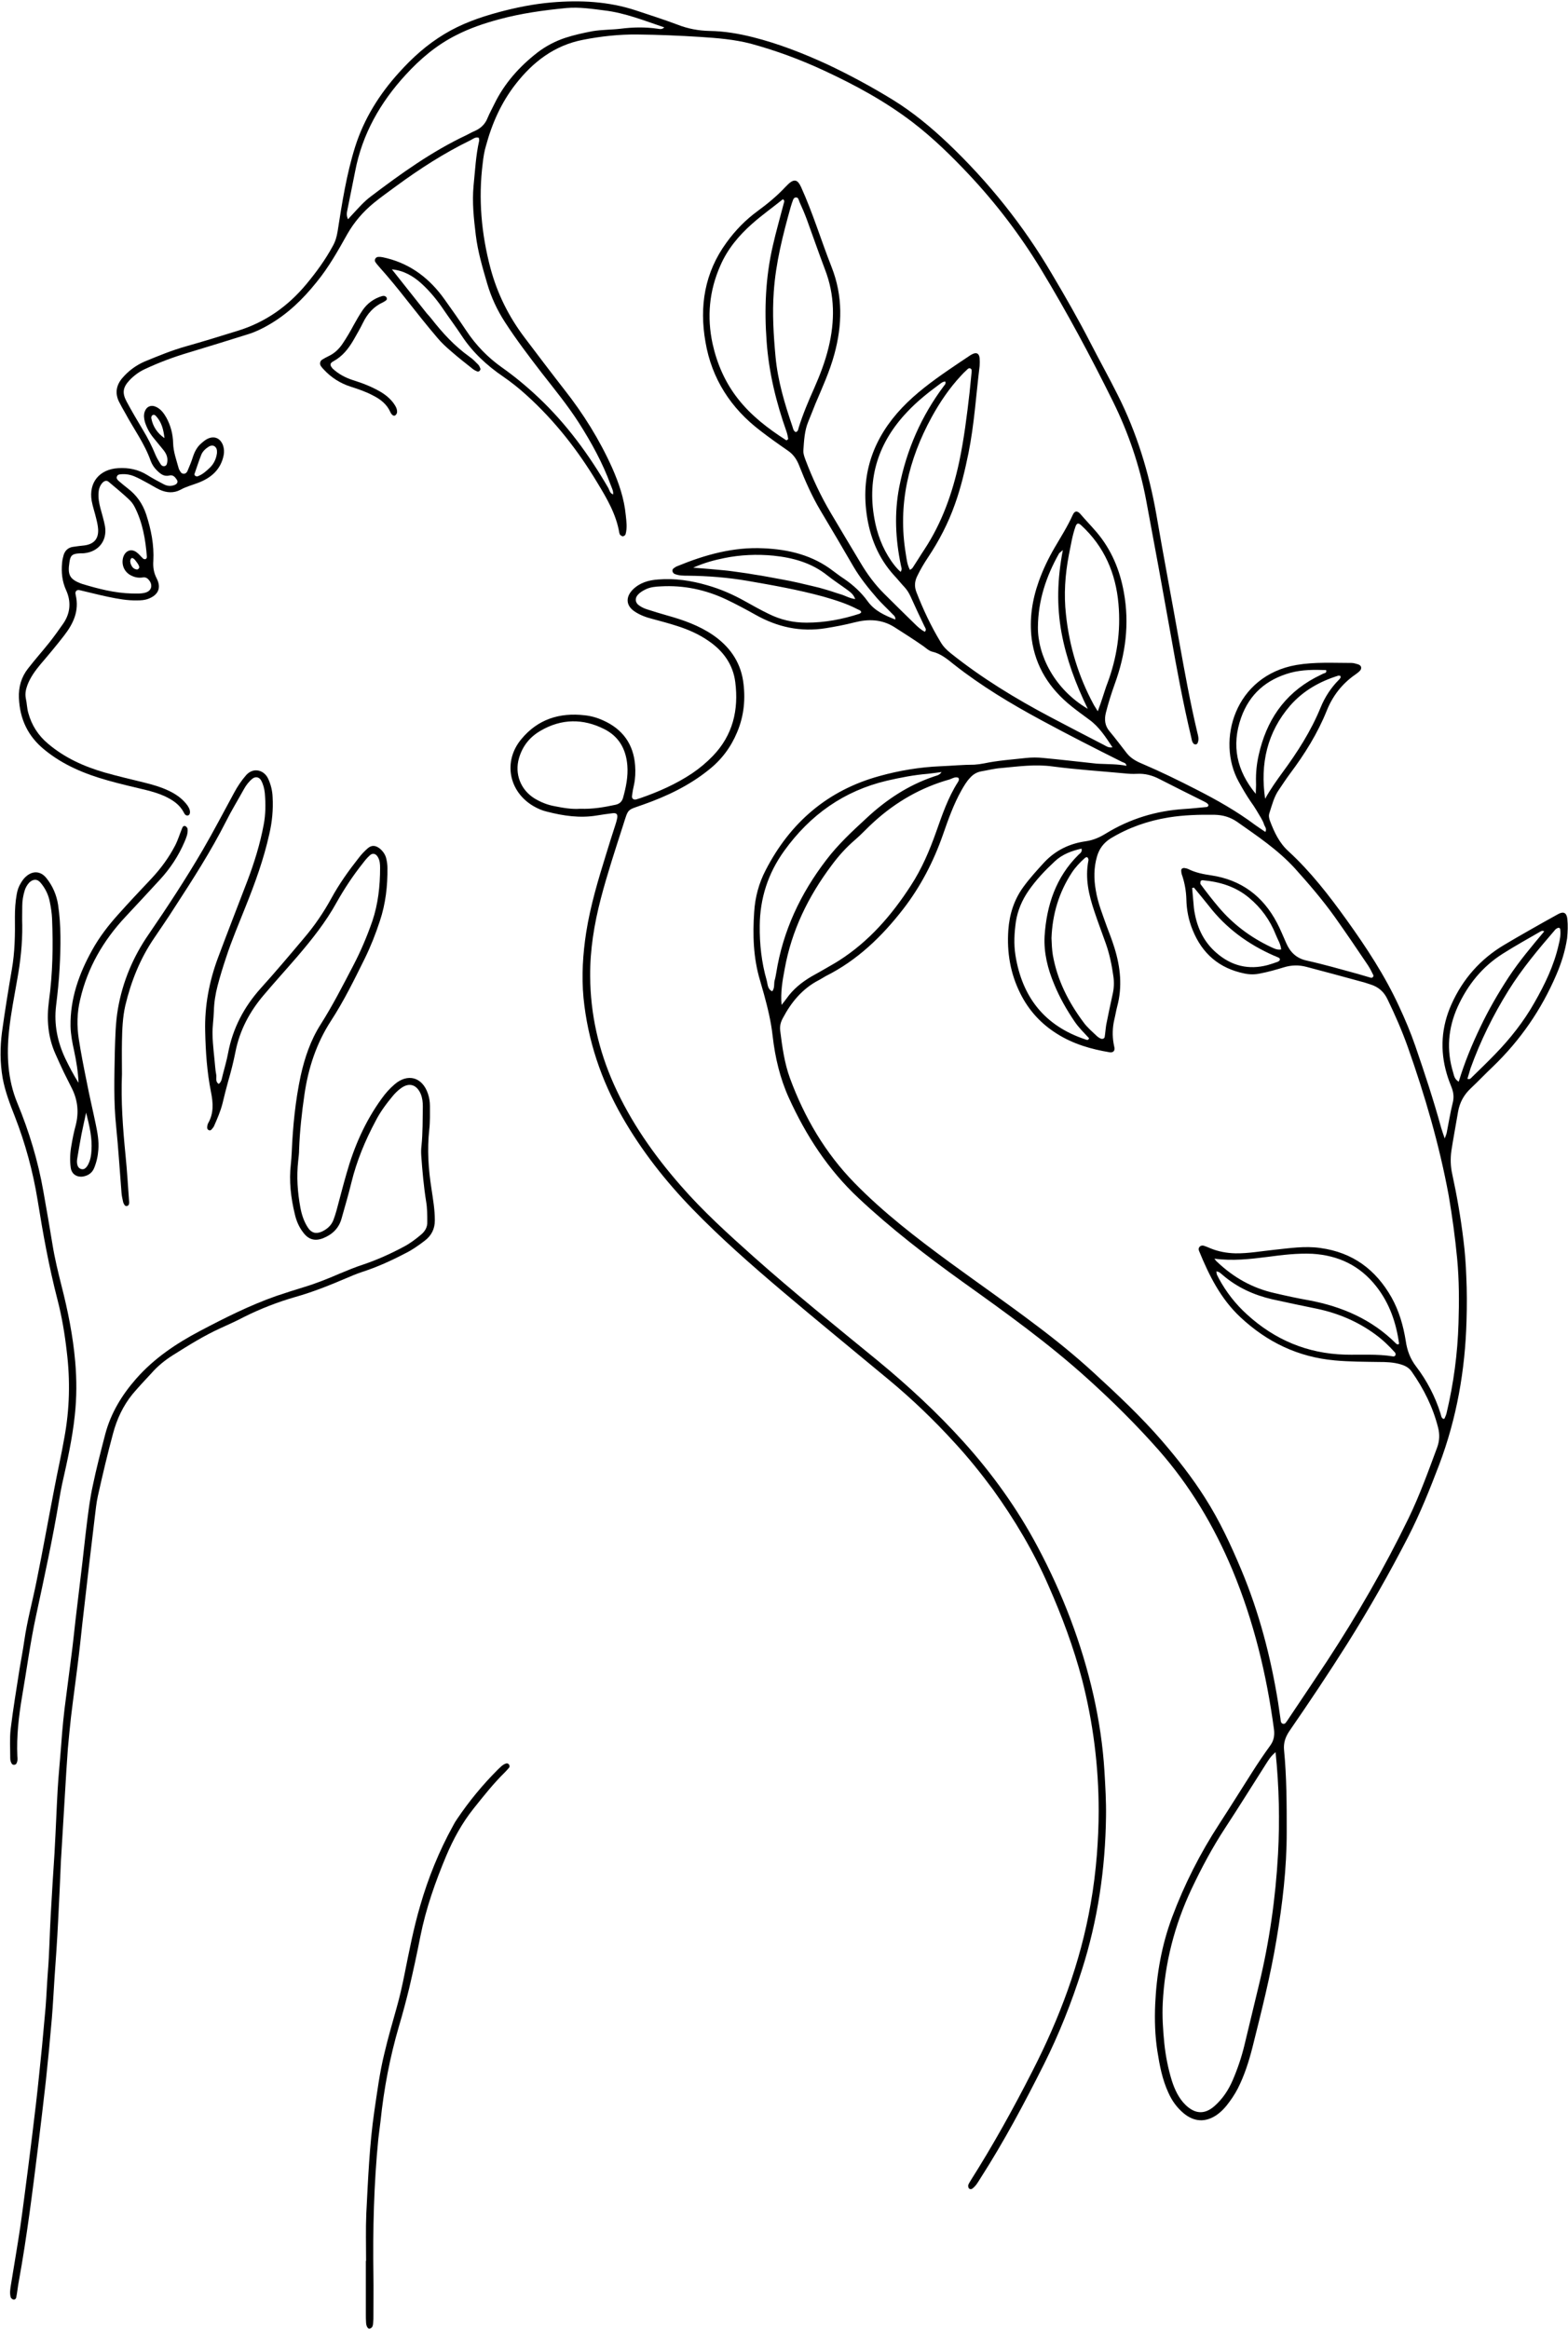
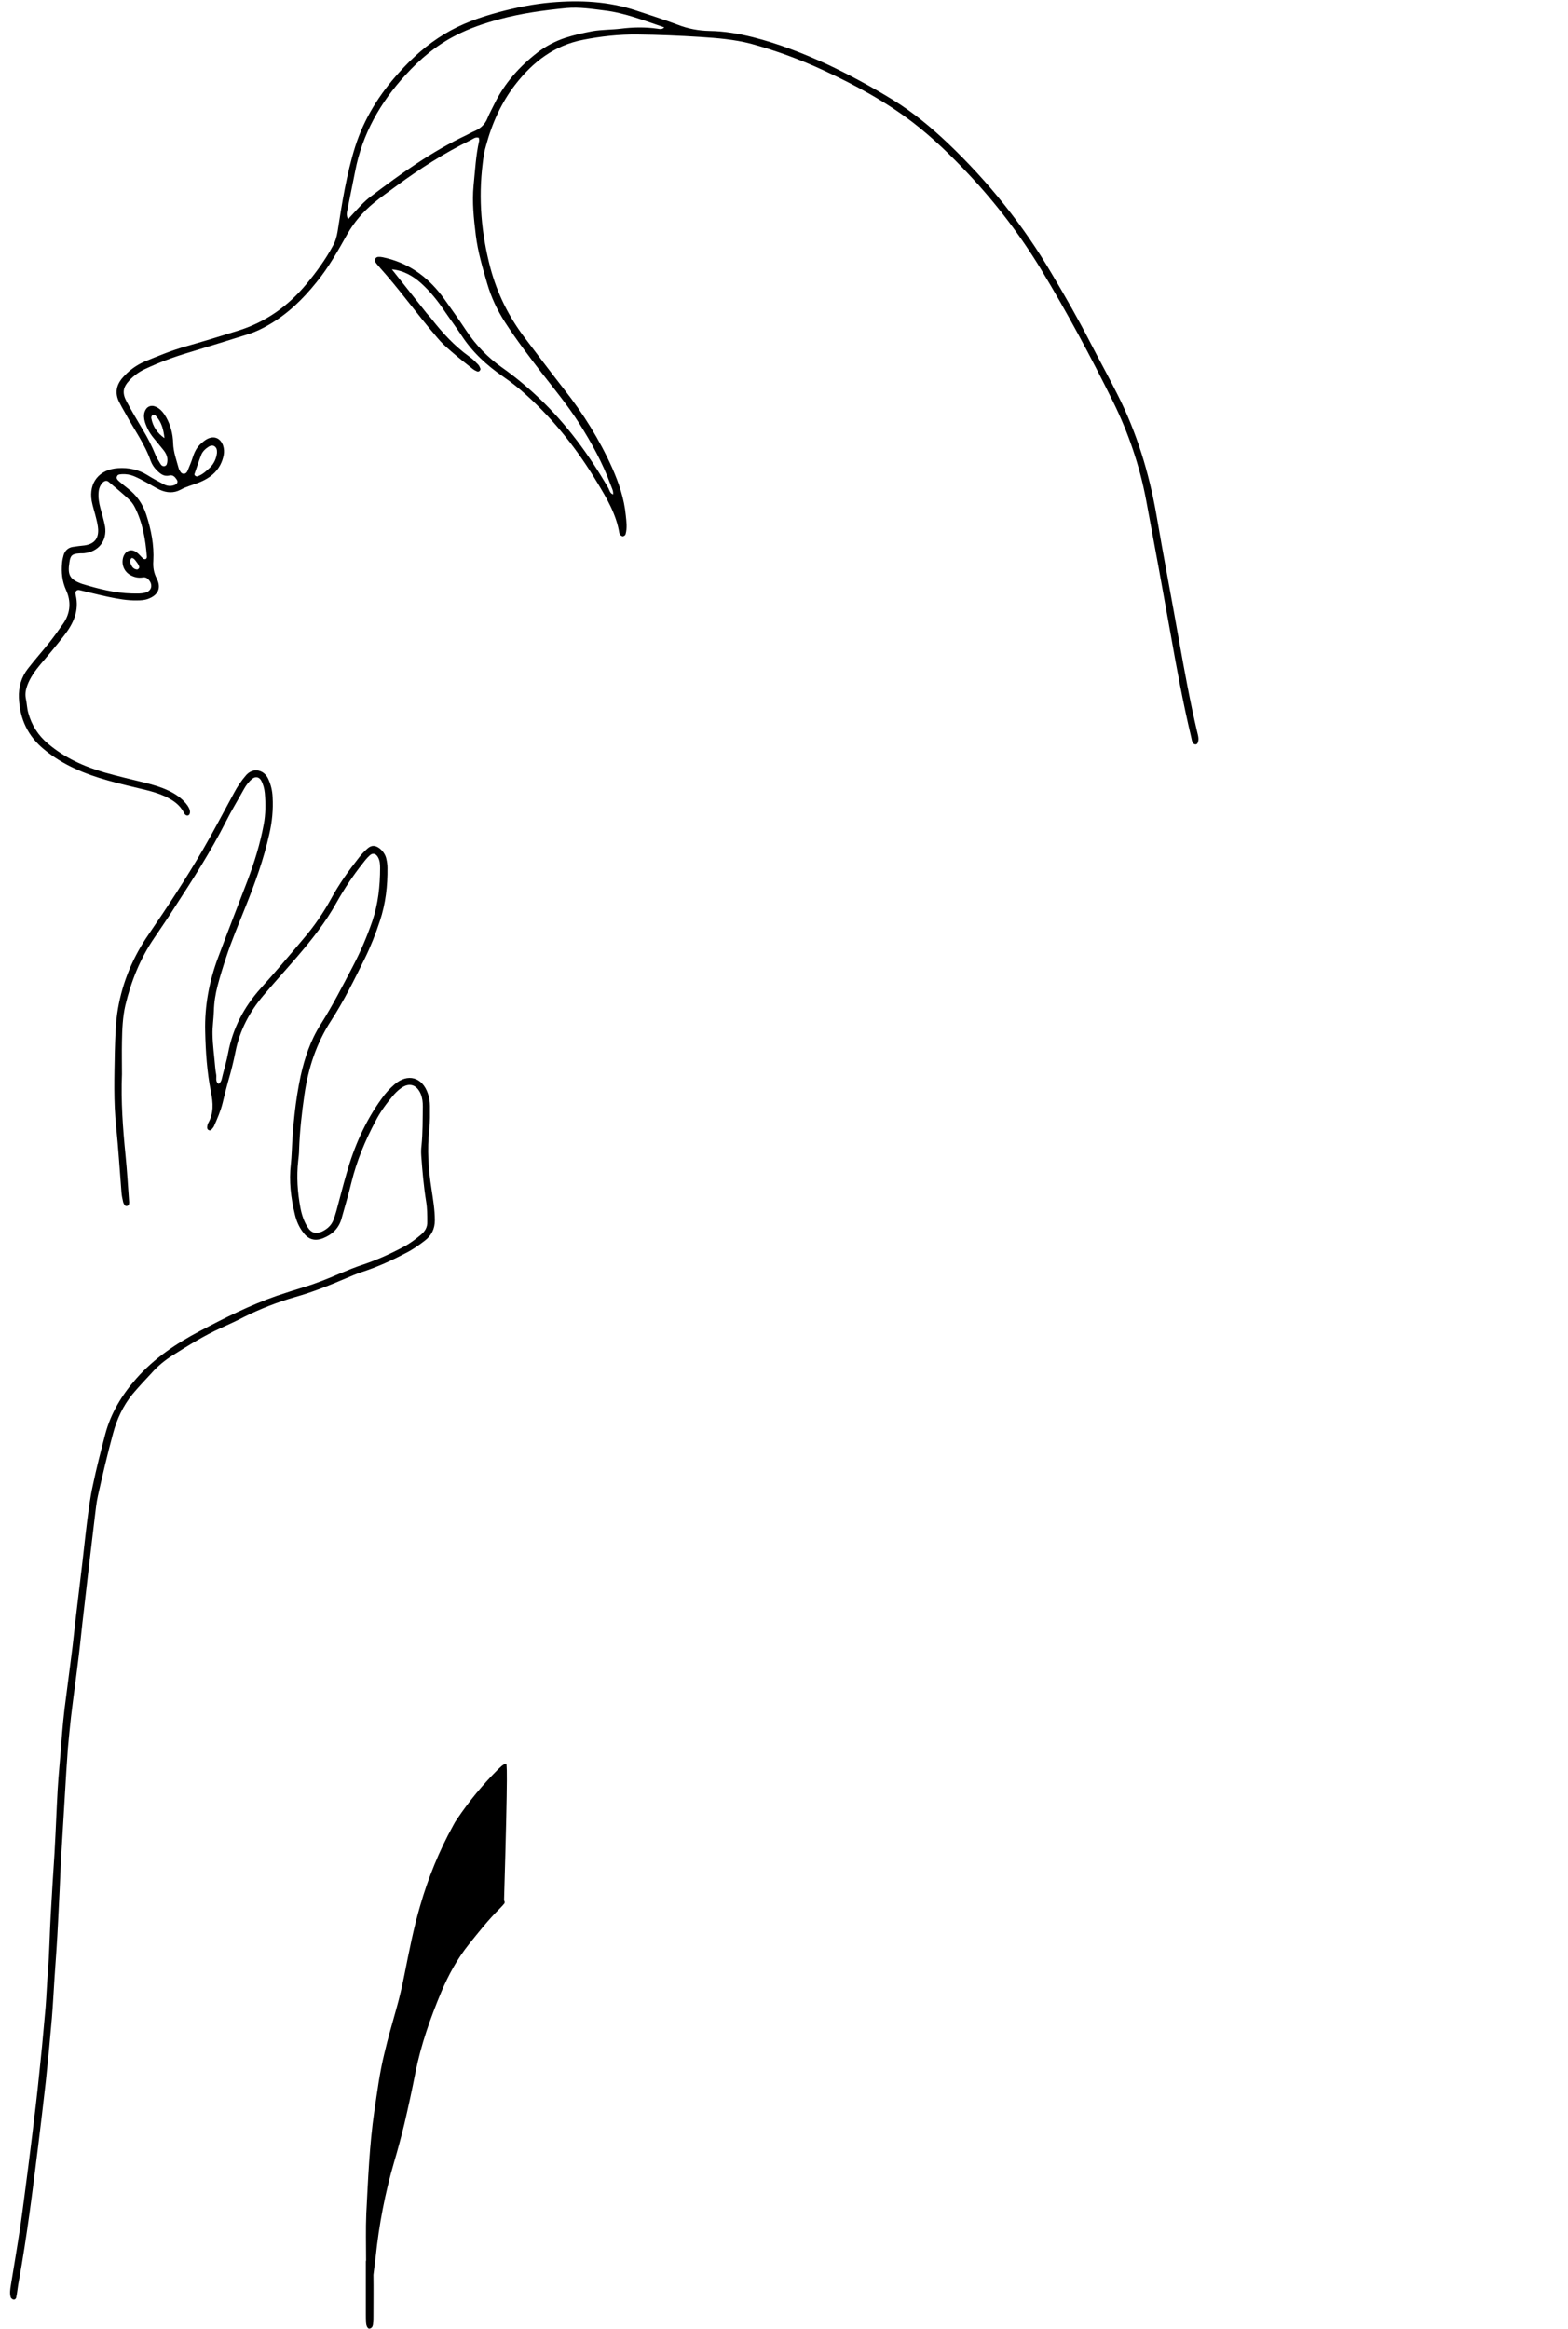
<svg xmlns="http://www.w3.org/2000/svg" height="1046.3" preserveAspectRatio="xMidYMid meet" version="1.0" viewBox="-0.3 -0.7 704.6 1046.3" width="704.6" zoomAndPan="magnify">
  <g>
    <g id="change1_1">
-       <path d="M704,412.1c-0.3-2.8-1.7-3.5-4.1-2.2c-4.6,2.5-9.1,5.1-13.7,7.7c-3.5,2-7,4-10.5,6.1c-10.8,6.4-18.7,15.4-23.8,26.8 c-4.5,10.1-5.2,20.5-2.1,31.1c0.6,2.1,1.4,4.2,2.2,6.2c0.9,2.3,1.1,4.5,0.5,6.9c-1.1,4.4-1.8,8.9-2.7,13.4 c-0.1,0.6-0.4,1.2-0.9,2.6c-0.7-2.1-1.2-3.4-1.6-4.8c-3.4-12.4-7.4-24.5-11.6-36.7c-2.1-6.1-4.6-12-7.3-17.8 c-6.4-13.9-14.7-26.5-23.6-38.9c-7.9-11-16.2-21.7-26.1-30.8c-4.2-3.8-6.4-8.6-8.3-13.6c-0.4-1.1-0.7-2.3-0.3-3.5 c1.2-3.7,2.1-7.5,4.4-10.7c1.6-2.4,3.2-4.8,4.9-7.1c6.6-8.8,12.4-18.1,16.5-28.3c2.6-6.5,6.8-12,12.7-16.1c0.7-0.5,1.4-1,2-1.6 c1.2-1.1,1-2.6-0.7-3.1c-1-0.3-2-0.6-2.9-0.6c-8.3,0-16.5-0.5-24.7,0.9c-27.8,4.8-36.1,34.1-26,52.4c1.7,3.1,3.5,6.2,5.5,9.1 c1.7,2.3,3.1,4.8,4.6,7.3c0.5,0.9,1,1.8,1.3,2.8c0.3,1,1.4,1.9,0.6,3.4c-1.6-1.1-3.2-2.1-4.7-3.2c-8.3-6.2-17.2-11.2-26.4-15.9 c-8-4.1-16-8-24.2-11.5c-2.7-1.1-5.2-2.5-7-4.8c-2.6-3.3-5.1-6.7-7.8-9.9c-2-2.4-2.3-5.1-1.6-8.1c1.1-4.4,2.5-8.8,4-13 c4.9-13.4,6.7-27.1,4.1-41.3c-1.8-10-5.6-19.1-12.2-26.9c-2.4-2.8-5-5.5-7.4-8.3c-1.4-1.5-2.5-1.4-3.4,0.6 c-2.3,5.1-5.3,9.8-8.1,14.6c-2.8,4.8-5.2,9.8-7.1,15.1c-3,8.4-4.3,17-3.2,25.9c1.7,12.6,8.1,22.4,17.8,30.2 c2.6,2.1,5.4,4.1,8.1,6.1c4.4,3.2,7.3,7.7,10.4,12.4c-1.9,0.3-2.9-0.6-4.1-1.2c-7.9-4.1-15.9-8.2-23.8-12.4 c-15.7-8.3-30.8-17.5-44.7-28.6c-1.9-1.5-3.5-3.1-4.7-5.2c-4.3-7.1-7.8-14.6-10.8-22.3c-1-2.6-0.8-4.9,0.4-7.3 c1.4-2.9,3-5.6,4.8-8.3c5-7.5,9.1-15.4,12.1-23.9c2.7-7.5,4.5-15.2,6.1-23c2.6-12.9,3.4-26.1,5-39.1c0.1-1.2,0.1-2.4,0-3.5 c-0.2-2.2-1.5-2.8-3.5-1.7c-0.4,0.2-0.9,0.5-1.3,0.8c-3.1,2.1-6.2,4.1-9.2,6.2c-7.4,5.1-14.6,10.4-20.8,16.9 c-12.7,13.4-18.5,29.1-16,47.6c1.4,10.4,5.2,19.9,12.4,27.8c1.6,1.7,3.1,3.6,4.7,5.3c1.2,1.3,2,2.7,2.7,4.2 c2,4.5,4.1,8.9,6.2,13.3c0.3,0.7,1.1,1.4,0.2,2.5c-1.8-0.9-3.3-2.3-4.7-3.7c-4.6-4.5-9.2-9-13.7-13.5c-4.1-4.1-7.5-8.7-10.4-13.6 c-4.5-7.5-9-15-13.5-22.6c-4.5-7.6-8.2-15.5-11.3-23.7c-0.5-1.4-1.1-2.8-1-4.4c0.3-4.4,0.5-8.8,2.2-12.9c1.1-2.6,2.1-5.3,3.2-8 c3.1-7.3,6.4-14.5,8.5-22.2c3.6-13.2,3.9-26.2-1.2-39.2c-4.7-11.9-8.4-24.2-13.7-35.9c-1.4-3-2.8-4.3-6-1.2 c-0.4,0.4-0.7,0.7-1.1,1.1c-3.8,4.1-8.1,7.6-12.6,10.9c-5.3,3.9-9.9,8.6-13.8,14c-9.9,13.5-12.3,28.7-9.5,44.7 c2.8,16.5,11.4,29.8,24.7,39.9c4,3.1,8.1,6,12.3,8.9c2.5,1.7,4,3.9,5.1,6.7c2.7,6.9,5.7,13.7,9.5,20.1c5,8.4,10,16.8,14.9,25.3 c3,5.1,6.7,9.7,10.6,14.2c2.1,2.4,4.5,4.6,6.7,6.9c0.6,0.7,1.7,1.2,1.5,2.7c-4.8-1.9-9.3-3.9-12.4-8.2c-2.9-4-6.5-7.3-10.6-10.1 c-1.7-1.1-3.3-2.3-4.9-3.5c-9.2-7.1-19.9-9.7-31.2-10.2c-13.6-0.7-26.4,2.9-38.8,8c-0.6,0.2-1.2,0.6-1.7,1c-0.9,0.6-0.6,2,0.4,2.5 c1.9,0.8,4,0.8,6,0.8c9,0.1,17.9,0.8,26.7,2.3c11.5,2,22.9,4,34.2,7.1c5.2,1.5,10.4,3.1,15.2,5.6c0.7,0.4,1.7,0.5,1.8,1.5 c-0.3,0.2-0.5,0.5-0.8,0.6c-7.7,2.5-15.6,4-23.8,4c-6.1,0-11.7-1.3-17.1-4c-3.5-1.7-6.9-3.6-10.3-5.5c-5.5-3.1-11.2-5.6-17.2-7.3 c-7.2-2.1-14.5-3.2-22-2.6c-4.3,0.3-8.3,1.4-11.5,4.6c-3.3,3.4-3,7.2,0.9,9.8c2.4,1.6,5.1,2.6,7.9,3.3c3.7,1,7.5,2,11.2,3.2 c5,1.6,9.8,3.7,14.1,6.7c6.6,4.5,11,10.6,12,18.5c1.6,12.5-1.1,23.9-10.1,33.2c-2.8,2.9-5.9,5.5-9.3,7.8 c-7.2,4.8-15.1,8.3-23.2,11.1c-0.6,0.2-1.3,0.4-1.9,0.6c-1.2,0.3-2.1-0.4-1.9-1.6c0.2-1.7,0.5-3.3,0.9-5c0.6-2.8,0.7-5.7,0.5-8.6 c-0.7-9.6-5.6-16.4-14.4-20.3c-2.6-1.2-5.4-2-8.3-2.3c-11.3-1.3-21.1,1.8-28.5,10.8c-8.2,9.9-5.6,23.5,5.5,30 c1.9,1.1,3.9,2,6.1,2.5c7.4,1.9,14.9,3,22.5,1.7c2.3-0.4,4.7-0.7,7-1c1.8-0.2,2.4,0.5,2,2.4c-0.2,1-0.5,2-0.8,2.9 c-1.4,4.3-2.8,8.7-4.1,13c-3.6,11.6-7.1,23.2-9,35.3c-1.5,9.7-2.1,19.5-1.2,29.3c1.9,19.1,7.9,36.9,17.4,53.5 c8.7,15.2,19.4,28.8,31.5,41.3c12.7,13.1,26.4,25.1,40.3,36.9c15.8,13.4,31.9,26.5,47.9,39.8c10.5,8.7,20.4,18.2,29.6,28.3 c6.2,6.7,11.9,13.8,17.3,21.1c9.8,13.6,18.3,27.9,25,43.3c6,13.6,11.2,27.5,15,41.9c5,19.4,7.5,39.1,7.5,59.1 c0,6.6-0.3,13.1-0.8,19.7c-0.6,7.4-1.5,14.8-2.8,22.1c-4.6,26.5-14,51.4-26.2,75.2c-8.5,16.7-17.6,33.1-27.6,48.9 c-0.4,0.7-0.9,1.4-1.2,2.2c-0.1,0.4,0,1,0.2,1.4c0.5,0.6,1.2,0.6,1.8,0.1c1.5-1.2,2.4-2.8,3.4-4.4c10.6-16.5,19.8-33.8,28.6-51.3 c6.8-13.6,12.4-27.7,17-42.2c7.2-22.5,10.6-45.6,10.9-69.2c0.1-6.7-0.3-13.5-0.7-20.2c-0.7-11.5-2.4-22.8-4.9-34 c-5.3-23.5-13.9-45.8-25.2-67c-9.1-17.1-20.3-32.7-33.2-47c-11.9-13.2-24.9-25.2-38.6-36.5c-18.8-15.4-37.7-30.6-55.9-46.8 c-11.3-10.1-22.6-20.3-32.6-31.8c-12.1-13.8-22.5-28.7-30-45.4c-6.9-15.4-10.6-31.6-10.7-48.6c-0.1-11.9,1.8-23.5,4.8-35 c2.9-11.1,6.5-22,10-32.9c2.5-7.8,1.6-6.6,9.1-9.3c10.5-3.7,20.6-8.5,29.4-15.6c5.7-4.5,9.9-10.1,12.7-16.8 c3.2-7.5,3.9-15.4,2.7-23.3c-1.4-8.8-6.3-15.5-13.6-20.5c-6.2-4.2-13.2-6.7-20.4-8.7c-3.1-0.9-6.2-1.8-9.2-2.8 c-1.3-0.4-2.5-1-3.6-1.8c-1.7-1.2-1.9-3.2-0.4-4.8c0.9-1,2.1-1.7,3.3-2.3c2.2-1.1,4.5-1.3,6.9-1.4c10.3-0.6,20.2,1.5,29.5,5.9 c4.4,2.1,8.7,4.4,13,6.8c9.9,5.6,20.3,7.9,31.6,6.1c4.3-0.7,8.6-1.5,12.9-2.6c6.2-1.6,12.3-1.5,18,2.1c4.4,2.8,8.8,5.6,13.1,8.6 c1.2,0.9,2.5,2.1,3.8,2.4c4,0.9,6.9,3.4,9.9,5.8c12.2,9.6,25.5,17.6,39.2,25c12,6.5,24.2,12.7,36.4,18.8c0.7,0.3,1.7,0.4,1.9,1.7 c-4.1-0.8-8.1-0.7-12.1-0.9c-0.8,0-1.7-0.1-2.5-0.2c-7.5-0.8-15.1-1.7-22.6-2.4c-2.7-0.3-5.4-0.3-8.1,0 c-6.2,0.7-12.4,1.1-18.6,2.4c-1.5,0.3-3,0.5-4.5,0.6c-5.1,0-10.1,0.5-15.2,0.7c-9.3,0.4-18.4,1.9-27.4,4.4 c-23.3,6.4-40.1,20.9-51.1,42.2c-3.1,5.9-4.8,12.3-5.2,18.9c-0.7,10.3-0.4,20.6,2.6,30.6c0.6,2.1,1.2,4.2,1.8,6.3 c1.7,6.2,3.2,12.4,3.9,18.8c1.1,9.6,3.3,19,7.3,27.8c7.7,16.9,17.6,32.2,31.3,45c14.7,13.8,30.6,26,46.9,37.7 c19.2,13.7,38.4,27.5,56,43.4c11.2,10.1,21.8,20.6,31.8,31.9c14.2,16.1,25,34.2,33.3,54c9.6,23.1,15.4,47.1,18.7,71.8 c0.3,2.6-0.1,4.9-1.7,7.1c-2.9,4-5.6,8-8.2,12.1c-4.9,7.7-9.7,15.4-14.7,23.1c-8.6,13.2-15.7,27.2-21.2,41.9 c-4.7,12.6-7,25.7-7.6,39.1c-0.3,7.1-0.1,14.2,1,21.2c1,6.4,2.2,12.6,4.9,18.5c1.6,3.6,3.8,6.7,6.9,9.3c4.7,3.9,9.8,4.2,14.9,0.7 c1.7-1.2,3.1-2.6,4.4-4.2c1.9-2.4,3.6-4.9,5-7.6c3-5.9,5-12.2,6.6-18.5c4-16,8.1-32.1,10.8-48.4c2.7-16,4.6-32,4.6-48.3 c0-12.3,0-24.6-1.2-36.9c-0.3-3.2,0.6-5.8,2.4-8.5c8.9-12.9,17.6-25.9,26-39.2c9.8-15.6,18.9-31.6,27.3-47.9 c5.4-10.5,9.8-21.5,14-32.5c7.9-20.9,11.7-42.6,12.3-64.8c0.2-6.6,0.2-13.2-0.1-19.7c-0.2-5.6-0.6-11.1-1.3-16.6 c-1.2-9.9-2.9-19.7-5-29.4c-0.8-3.5-0.9-7.1-0.4-10.6c0.9-5.8,2-11.6,3-17.5c0.7-4.1,2.6-7.6,5.7-10.5c3.4-3.2,6.7-6.7,10.1-9.9 c12.2-11.8,21.6-25.4,28.3-41c2.3-5.3,4-10.7,4.9-16.5C704.2,417.8,704.3,414.9,704,412.1z M466.1,281c0.1-12,3.7-22.8,9.5-33.1 c0.2-0.3,0.5-0.4,1.7-1.5c-2.5,13-2.8,25-0.6,37.1c2.2,11.8,6.3,22.9,11.8,34.2C473.5,308.9,466,293.6,466.1,281z M493,318.8 c-1-1.7-1.5-2.3-1.9-3.1c-6.8-12.6-10.9-26.1-12.4-40.4c-1-8.9-0.4-17.8,1.3-26.7c0.9-4.3,1.5-8.6,3-12.8c0.6-1.6,1.3-1.7,2.6-0.5 c10.3,9.5,15.5,21.5,16.7,35.3c1.1,12.3-0.7,24.2-5,35.7c-0.8,2-1.4,4.2-2.1,6.2C494.6,314.4,494,316.1,493,318.8z M404.4,256.2 c-1.7-1.5-3-3.2-4.2-4.9c-4-5.8-6.4-12.3-7.6-19.1c-3.3-18.4,1.9-34.3,14.7-47.8c4.4-4.7,9.4-8.7,14.6-12.5 c0.8-0.6,1.5-1.2,2.6-1.2c0.3,1-0.2,1.4-0.6,1.9c-10.2,13.6-16.8,28.7-20.1,45.4c-2.3,11.8-1.7,23.5,0.7,35.1 C404.6,254,405.3,254.9,404.4,256.2z M408.6,255.3c-1.3-2.4-1.5-5-1.9-7.4c-3.6-21.9,1.2-42.1,11.7-61.3 c3.7-6.7,7.9-12.9,13.1-18.5c0.8-0.9,1.6-1.7,2.5-2.5c0.5-0.5,1-1.1,1.7-0.8c0.8,0.3,0.6,1.1,0.6,1.7c-0.3,3-0.6,6-0.9,9 c-1.2,10.5-2.5,21-4.7,31.4c-3,13.9-7.7,27.2-15.6,39.2c-1.8,2.7-3.4,5.4-5.2,8.1C409.6,254.7,409.2,254.9,408.6,255.3z M353.4,197c-0.2,0-0.4,0.1-0.5,0c-8.1-5.2-15.7-11-21.7-18.7c-5.7-7.3-9.3-15.6-11.3-24.6c-2.6-12.1-1.5-23.8,3.5-35.1 c3.2-7.4,8.3-13.5,14.3-18.8c4.4-3.9,9.2-7.3,13.8-11c1.1,0.7,0.4,1.5,0.3,2.2c-1.6,6.2-3.4,12.4-4.8,18.6 c-3.3,14.2-3.9,28.6-2.8,43.2c1,13.9,4.3,27.3,8.9,40.3c0.4,1.1,0.6,2.3,0.8,3.4C353.7,196.7,353.5,196.8,353.4,197z M358.6,191.4 c-0.2,0.8-0.3,1.7-1.3,2c-1.1-0.5-1.2-1.6-1.5-2.5c-3.5-10.2-6.6-20.6-7.6-31.3c-0.9-9.7-1.5-19.4-0.8-29.2 c0.9-13.1,4.1-25.6,7.6-38.1c0.2-0.6,0.4-1.3,0.6-1.9c0.4-0.9,0.5-2.2,1.6-2.4c1.3-0.2,1.4,1.2,1.8,2.1c1.2,2.6,2.3,5.2,3.3,7.9 c2.7,7.4,5.3,14.9,8.1,22.3c4.5,11.6,4.5,23.3,1.6,35.2c-1.5,6.2-3.8,12.2-6.4,18.1C363,179.4,360.5,185.3,358.6,191.4z M377.6,266.3c-2.1-0.6-4.2-1.4-6.3-2c-2.3-0.7-4.5-1.3-6.8-1.8c-2.1-0.5-4.3-1-6.4-1.5c-2.1-0.5-4.3-0.9-6.4-1.3 c-2.1-0.4-4.3-0.8-6.5-1.2c-2.2-0.4-4.3-0.8-6.5-1.1c-2.2-0.4-4.3-0.7-6.5-1c-2.3-0.3-4.7-0.7-7-0.9c-2.2-0.2-4.4-0.4-6.5-0.6 c-2.1-0.2-4.2-0.3-7.5-0.6c5.2-2.3,9.5-3.4,13.9-4.3c7.3-1.5,14.8-1.8,22.1-1.1c8.8,0.9,17.2,3.2,24.3,8.9c2.9,2.3,6,4.3,9,6.5 c1.3,1,2.7,1.9,3.5,4.1C381.5,268.1,379.6,266.9,377.6,266.3z M279.7,357.6c-0.5,1.8-1.6,2.8-3.4,3.2c-5.1,1.1-10.2,2-15.9,1.8 c-3.7,0.3-7.7-0.4-11.7-1.2c-3.2-0.6-6.1-1.8-8.9-3.5c-6.2-3.9-8.9-11-6.9-18c1.6-5.5,4.9-9.6,9.8-12.4c9.3-5.4,19-5.5,28.5-0.7 c6.6,3.3,9.8,9,10.4,16.3C282,348.1,281,352.9,279.7,357.6z M565.3,338.5c-0.9,4-1.3,8-1.2,12c0.1,1.8-0.1,3.6-0.1,5.4 c-8.6-10.4-11-21.7-6.6-34.2c3.8-10.7,11.4-17.2,22.2-20.2c5.3-1.4,10.6-1.4,16-1.2c0.4,1.4-0.7,1.3-1.3,1.6 c-1.2,0.6-2.4,1.2-3.6,1.8C576.5,311.3,568.7,323.3,565.3,338.5z M568.2,358.1c-2.3-15.7,0.9-29.9,11.3-41.9 c5.8-6.6,13.2-10.8,21.6-13.4c0.3-0.1,0.6,0.1,0.9,0.1c0.4,0.8-0.2,1.2-0.6,1.7c-3.6,3.6-6.4,7.9-8.3,12.6 c-4.3,10.5-10.4,20-17.1,29.1C573.3,350,570.6,353.8,568.2,358.1z M430.4,348.7c0.4,0.8,0.1,1.4-0.3,2c-4.4,6.9-7,14.6-9.7,22.2 c-3,8.5-6.5,16.7-11.4,24.2c-8.6,13.3-18.8,25.1-32.3,33.7c-2,1.3-4.1,2.4-6.1,3.6c-2,1.2-4.1,2.3-6.2,3.5 c-4.4,2.6-8.3,5.7-11.3,10c-0.7,1-1.4,1.8-2.2,2.8c-0.5-5.6,0.4-10.8,1.4-16.1c3.1-17.3,10.6-32.6,21.1-46.6 c3.1-4.2,6.6-8.1,10.6-11.5c2.9-2.5,5.5-5.4,8.4-8c9.9-9,21.2-15.5,34.1-19.1C427.8,348.9,429,348.1,430.4,348.7z M347.9,439.3 c-0.6,1.7,0.1,3.7-1.2,5.3c-2.2-1-2-3.3-2.5-5c-2.3-8-3.2-16.3-3.1-24.5c0.1-12.2,3.7-23.5,11-33.6c11.6-16.1,26.7-26.9,46.1-31.5 c6.1-1.4,12.2-2.6,18.4-3.1c2-0.2,4-0.5,6.2-0.8c-1,1.6-2.5,1.6-3.7,2.1c-11.4,3.9-21.2,10.4-29.9,18.5 c-6.4,5.9-12.9,11.9-18.2,18.9c-11.6,15.1-19.5,31.9-22.5,50.8C348.3,437.3,348.2,438.3,347.9,439.3z M574,832.1 c-1.1,19.9-3.9,39.5-8.6,58.9c-2.2,9-4.3,18-6.5,27c-1.3,5.4-3.1,10.7-5.3,15.8c-1.9,4.4-4.5,8.3-8.1,11.5 c-4.4,3.9-8.7,3.7-13-0.4c-3.1-3-4.9-6.9-6.2-10.9c-1.7-5.5-2.8-11.1-3.4-16.8c-0.6-6.1-1-12.1-0.7-18.2 c0.9-17.9,5.3-34.9,12.9-51.1c4.5-9.5,9.4-18.7,15.1-27.4c6.3-9.6,12.3-19.3,18.5-29c1.1-1.7,2.1-3.4,4.2-5.1 C574.5,802.1,574.8,817.1,574,832.1z M654.5,564.8c0.9,9.6,0.9,19.2,0.6,28.8c-0.4,13.7-2.2,27.2-5.4,40.6 c-0.2,0.8-0.6,1.6-0.9,2.3c0,0.1-0.3,0.1-0.4,0.2c-1.1-0.4-1.1-1.6-1.4-2.5c-2.4-7.6-6.1-14.7-10.9-21c-2.7-3.5-4.1-7.3-4.7-11.5 c-1.1-6.9-3-13.5-6.4-19.6c-7.1-12.5-17.4-20.2-32-22.2c-7-1-13.8,0.1-20.6,0.8c-5.9,0.6-11.7,1.7-17.6,1.6 c-3.9-0.1-7.7-0.8-11.3-2.3c-0.9-0.4-1.9-0.8-2.8-1.1c-0.7-0.2-1.4-0.1-1.9,0.4c-0.5,0.5-0.6,1.2-0.3,1.9 c4.5,11,9.7,21.5,18.6,29.8c12,11.2,25.9,17.9,42.4,19.4c6.6,0.6,13.1,0.6,19.7,0.7c3.4,0,6.7,0.1,10,1.1c2,0.6,3.7,1.5,4.9,3.3 c5.4,7.7,9.5,15.9,11.8,25c0.8,3,0.7,6-0.4,9c-4,10.8-7.9,21.6-12.9,31.9c-10.8,22.2-23.1,43.5-36.6,64.1 c-5.4,8.2-10.9,16.3-16.3,24.4c-0.5,0.7-0.9,1.4-1.4,2.1c-0.6,0.7-1,2-2.2,1.6c-0.9-0.3-0.9-1.3-1-2.2c-0.4-2.5-0.7-5-1.1-7.5 c-3.3-20.4-8.5-40.3-16.5-59.4c-4.7-11.2-9.8-22.2-16.4-32.5c-5.7-9-12.3-17.4-19.2-25.4c-9.6-11.1-20.4-21.2-31.2-31.1 c-8.1-7.4-16.6-14.3-25.4-20.9c-12.8-9.7-25.9-18.8-38.9-28.3c-15-11-29.7-22.3-42.7-35.6c-13.2-13.5-22.5-29.4-29-47 c-2.5-6.8-3.5-14.1-4.4-21.3c-0.3-2.1,0.2-4,1.2-5.8c3.8-7.2,8.8-13.2,16.1-17c1-0.5,2-1.2,3.1-1.8c14.2-7.1,25.3-17.8,34.9-30.2 c7.8-10.1,13.6-21.3,17.8-33.3c2.4-6.9,4.8-13.7,8.4-20.1c1.1-1.9,2.2-3.8,3.7-5.4c1.4-1.6,3-2.6,5.1-3c3-0.5,6-1.3,9-1.5 c7.7-0.7,15.3-1.8,23.2-0.7c10.7,1.4,21.5,2.1,32.2,3.1c1.8,0.2,3.7,0.3,5.6,0.2c3.6-0.2,7,0.7,10.2,2.4c6.6,3.4,13.3,6.7,19.9,10 c0.6,0.3,1.2,0.6,1.7,1.1c0.2,0.2,0.4,0.6,0.3,0.8c-0.1,0.2-0.4,0.6-0.7,0.6c-3.4,0.3-6.7,0.7-10.1,0.9 c-12.7,0.8-24.5,4.4-35.4,11.1c-2.8,1.7-5.5,2.9-8.9,3.4c-7.2,1-13.5,4-18.6,9.4c-3.3,3.6-6.6,7.2-9.5,11.2 c-4.2,5.8-6.2,12.3-6.7,19.3c-0.7,10,0.9,19.5,5.4,28.5c3.8,7.6,9.3,13.6,16.5,18.1c7.3,4.6,15.3,6.9,23.7,8.3 c1.4,0.2,2.3-0.6,2.1-2c-0.1-0.7-0.3-1.3-0.4-2c-0.6-3.5-0.5-7.1,0.3-10.6c0.5-2,0.8-4,1.3-5.9c2.4-8.9,1.5-17.7-1.2-26.4 c-1-3.2-2.2-6.4-3.4-9.5c-1.9-5.4-4.1-10.7-5-16.4c-0.9-5-0.9-10.1,0.5-15c1-3.6,3-6.3,6.2-8.3c8.1-4.9,16.8-7.9,26-9.4 c6.8-1.1,13.8-1.3,20.7-1.2c3.7,0.1,6.9,1,10,3.1c9.1,6.4,18.4,12.6,26,20.9c6.3,7,12.5,14.2,18,21.9c5.1,7.2,10,14.4,14.9,21.7 c0.9,1.4,1.7,2.9,2.4,4.4c0.3,0.6-0.4,1.4-1.1,1.2c-1.9-0.5-3.9-1.2-5.8-1.7c-7.7-2.1-15.3-4.3-23-6c-4.6-1-7.4-3.7-9.2-7.8 c-1.4-3.1-2.6-6.2-4.2-9.2c-6.3-12-16.1-19.3-29.6-21.3c-3.5-0.5-7-1.2-10.2-2.8c-0.6-0.3-1.3-0.4-1.9-0.5c-0.7,0-1.4,0.4-1.3,1.2 c0,0.8,0.2,1.7,0.5,2.4c1.1,3.4,1.7,6.9,1.8,10.4c0.1,4.8,1,9.4,2.8,13.8c4.3,10.7,12,17.3,23.3,19.6c2.4,0.5,4.7,0.5,7,0 c3.7-0.7,7.2-1.7,10.8-2.8c3.3-1,6.6-1.1,10-0.2c8.3,2.2,16.6,4.4,24.9,6.7c1.3,0.3,2.6,0.8,3.9,1.2c3.6,1.1,6.1,3.3,7.7,6.7 c3.4,7,6.5,14.1,9.1,21.4c7.7,21.8,14.2,44,18.4,66.8C652.3,545.8,653.6,555.3,654.5,564.8z M587.9,583.4 c-5.1-0.9-10.2-2-15.3-3.2c-10-2.2-18.5-7-25.9-14c-0.5-0.4-0.9-1-1.3-1.5c8.2,1.1,16,0.2,23.9-0.8c6.7-0.9,13.4-1.7,20.1-1.4 c11.7,0.7,21.4,5.3,28.7,14.6c6,7.6,9,16.4,10.3,25.8c-0.6,0.6-1,0.2-1.4-0.1C616.2,592,602.8,586.2,587.9,583.4z M626.6,608.3 c-0.2,0.2-0.6,0.4-0.9,0.3c-7.2-1.2-14.5-0.6-21.7-0.8c-16.9-0.5-31.5-6.7-43.9-18c-5.2-4.7-9.4-10.1-12.7-16.2 c-0.3-0.6-0.6-1.2-0.9-1.8c-0.1-0.3-0.1-0.6-0.2-1.4c1.5,0.2,2.1,1.1,2.9,1.7c6.4,5.5,13.9,8.9,22,10.8c6.7,1.5,13.5,2.9,20.3,4.3 c9.5,2,18.3,5.7,26.2,11.5c3.3,2.4,6.2,5.2,8.9,8.2C626.8,607.3,627,607.8,626.6,608.3z M491.5,408.8c1.6,4.8,3.4,9.5,5.1,14.3 c1.7,4.8,2.7,9.7,3.4,14.7c0.4,2.7,0.3,5.4-0.3,8c-1,4.6-2,9.2-2.9,13.8c-0.3,1.8-0.4,3.7-0.7,5.5c-0.1,0.7-0.9,1-1.6,0.8 c-0.6-0.2-1.2-0.6-1.7-1c-2.2-2.1-4.6-4.1-6.3-6.5c-6.7-9-11.7-18.8-13.7-30.1c-0.4-2.5-0.5-5-0.6-7.6c0.4-10.7,3.3-20.5,9.2-29.5 c1.6-2.4,3.6-4.5,5.7-6.4c0.4-0.3,0.9-0.7,1.3-0.3c0.3,0.3,0.5,0.9,0.4,1.3C487.2,393.9,489,401.4,491.5,408.8z M473.4,441.4 c2.4,5.9,5.6,11.5,9.2,16.8c1.9,2.8,4.3,5.1,6.5,7.5c-0.5,1.2-1.2,0.6-1.7,0.5c-18.3-6.1-28.4-19-31.4-37.8 c-0.8-5.1-0.5-10.1,0.2-15.1c0.8-5.1,2.8-9.7,5.7-13.9c3.4-4.9,7.4-9.1,11.8-13.2c3.4-3.2,7.6-4.7,12-5.7c0.4,1.6-0.7,2.1-1.4,2.8 c-10.1,10-14.3,22.6-15.2,36.5C468.7,427.3,470.5,434.5,473.4,441.4z M570.8,424.7c-9.1-4.3-17-10.2-23.5-17.9 c-2.8-3.3-5.5-6.8-8.1-10.3c-0.2-0.3-0.1-0.9,0-1.4c0.1-0.2,0.6-0.4,0.9-0.4c7.7,0.7,14.8,2.8,20.9,7.9c5.4,4.5,9.4,10,12,16.6 c0.8,2.1,2.2,4.1,2.4,6.6C573.4,426.1,572.2,425.3,570.8,424.7z M574.8,430.5c-0.1,0.4-0.6,0.7-1.1,0.9c-1.4,0.5-2.9,1-4.3,1.4 c-8.6,2.3-16.3,0.4-23-5.4c-5.5-4.7-8.5-10.8-9.8-17.7c-0.2-0.8-0.3-1.7-0.4-2.5c-0.3-3-0.5-6-0.8-9c0.3-0.1,0.6-0.1,0.8-0.2 c2.2,2.7,4.5,5.4,6.7,8.2c7.8,10.1,17.7,17.3,29.3,22.4c0.5,0.2,0.9,0.3,1.4,0.6C574.2,429.4,575,429.7,574.8,430.5z M652.7,481.1 c-3.1-10.1-2.3-19.9,2-29.5c4.5-9.9,11.1-18.1,20.3-23.9c5.5-3.5,11.3-6.7,17-10c0.4-0.2,0.9-0.5,1.6,0 c-5.6,6.7-11.2,13.3-16,20.6c-4.7,7.2-9,14.6-12.7,22.4c-3.8,7.9-7.1,15.9-9.7,24.5C653.3,484.1,653.1,482.5,652.7,481.1z M700.1,423.7c-2.1,9.3-6.2,17.8-10.9,26c-4.8,8.5-10.9,16.2-17.7,23.2c-3.4,3.5-6.9,6.9-10.4,10.3c-0.4,0.4-0.8,1.1-2,0.7 c0.5-1.5,0.9-3.1,1.4-4.7c4.4-12.2,10.1-23.8,17-34.9c6.1-9.8,13.4-18.5,20.9-27.2c0.3-0.4,0.7-0.7,1.2-0.9 c0.5-0.3,1.1-0.1,1.2,0.5C701.1,419.1,700.7,421.4,700.1,423.7z" />
      <path d="M19.7,336.1c8.4,6.9,18.2,10.9,28.5,13.8c5.7,1.6,11.4,2.9,17.2,4.3c2.8,0.7,5.5,1.5,8.2,2.7c3.6,1.7,6.8,3.7,8.7,7.4 c0.4,0.7,0.8,1.5,1.9,1.3c0.8-0.2,1.1-1.4,0.7-2.6c-0.4-1.3-1.3-2.4-2.2-3.4c-2.1-2.3-4.6-3.9-7.4-5.2c-3.4-1.6-6.9-2.6-10.5-3.5 c-6.1-1.5-12.1-2.9-18.1-4.6c-9.3-2.7-18-6.6-25.5-13c-4.4-3.7-7.3-8.3-8.8-13.8c-0.6-2.1-0.6-4.3-1.1-6.5c-0.4-2.1,0-4,0.7-5.9 c1.3-3.5,3.5-6.5,5.9-9.4c3.6-4.2,7.2-8.5,10.6-12.9c4.2-5.4,6.9-11.2,5.2-18.3c0-0.2,0-0.3-0.1-0.5c-0.1-1.2,0.7-1.9,1.9-1.6 c4.3,1,8.5,2.1,12.8,3c4.3,0.9,8.6,1.7,13,1.6c1.7,0,3.4-0.1,5-0.7c4.5-1.7,6-4.9,3.8-9.2c-1.3-2.5-1.7-5-1.5-7.8 c0.4-7.2-1-14.1-3.2-20.9c-1.6-4.8-4.3-8.7-8.4-11.8c-1.3-1-2.6-2.1-3.9-3.2c-0.6-0.6-1.3-1.2-0.8-2.2c0.4-0.9,1.4-0.8,2.2-0.9 c1.9-0.1,3.7,0.2,5.4,0.9c1.9,0.8,3.6,1.7,5.4,2.7c2.1,1.1,4.1,2.4,6.2,3.4c3.1,1.4,6.3,1.6,9.3,0c2.5-1.4,5.3-2.1,7.9-3.1 c5.8-2.2,10.2-5.9,11.5-12.4c0.3-1.5,0.2-3-0.3-4.5c-1.3-3.4-4.2-4.4-7.3-2.7c-0.9,0.5-1.7,1.2-2.4,1.8c-2,1.7-3.1,3.9-3.9,6.4 c-0.6,1.9-1.4,3.8-2.2,5.7c-0.3,0.8-0.8,1.6-1.8,1.6c-1.2,0-1.6-1-2.1-1.9c-0.1-0.1-0.1-0.3-0.2-0.5c-1-3.7-2.4-7.4-2.5-11.3 c-0.1-4.1-1.1-8-3.1-11.6c-1.1-1.9-2.4-3.7-4.5-4.7c-2.3-1.1-4.4-0.2-5.2,2.2c-0.5,1.5-0.3,3,0.1,4.5c0.8,2.6,2.1,5,3.8,7.1 c1.5,1.8,3,3.7,4.5,5.5c1.2,1.5,2,3.1,1.8,5.1c-0.1,0.8-0.2,1.8-1,2.1c-0.9,0.4-1.7-0.2-2.1-0.9c-0.8-1.3-1.6-2.6-2.2-4 c-1.6-3.9-3.5-7.7-5.7-11.3c-2.5-4.2-5-8.4-7.3-12.7c-2.1-3.9-1.7-6.4,1.3-9.6c2-2.1,4.3-3.8,6.9-5c6.4-3,13.1-5.5,19.9-7.5 c8.9-2.7,17.7-5.4,26.6-8.2c3.2-1,6.3-2.5,9.2-4.2c8.5-4.9,15.3-11.5,21.4-19.1c5.5-6.7,9.7-14.2,13.9-21.7 c3.1-5.4,7-9.9,11.7-13.8c3.4-2.8,7-5.3,10.5-7.9c10.5-7.7,21.4-14.7,33.1-20.4c1.2-0.6,2.2-1.6,3.8-1.1c0,0.5,0.2,1,0.1,1.4 c-1.5,6.6-1.8,13.3-2.5,20.1c-0.7,7.5,0.1,14.8,1,22.2c0.9,7.4,3,14.5,5.1,21.7c1.8,6.2,4.5,12,8,17.4 c5.1,7.9,10.9,15.5,16.6,22.9c5.7,7.3,11.6,14.5,16.6,22.3c5.6,8.8,10.7,18,14.3,27.9c0.5,1.4,1.3,2.7,1.1,4.3 c-1.4-0.5-1.6-1.8-2.1-2.8c-8.7-15-18.8-28.8-31.4-40.7c-5.2-4.9-10.6-9.4-16.4-13.5c-6.4-4.5-11.8-10.1-16.1-16.6 c-3.2-4.8-6.5-9.5-9.8-14.1c-6.5-9.1-14.8-15.6-25.8-18.4c-1.3-0.3-2.6-0.7-4-0.6c-1.1,0.1-1.8,1.3-1.3,2.2 c0.5,0.8,1.2,1.6,1.9,2.4c4.3,4.8,8.3,9.7,12.3,14.8c4.5,5.7,9,11.4,13.7,16.9c1.8,2.2,4,4.2,6.1,6c3.2,2.8,6.5,5.4,9.8,8 c0.6,0.5,1.4,0.9,2.2,1.2c0.2,0.1,0.7-0.1,0.9-0.3c0.2-0.2,0.4-0.6,0.4-0.9c-0.2-0.6-0.5-1.3-0.9-1.8c-1.3-1.3-2.6-2.7-4.1-3.7 c-6.7-4.8-12.1-10.7-17.1-17.1c-0.6-0.8-1.3-1.5-2-2.3c-5.2-6.6-10.5-13.2-15.7-19.8c5.2,0.5,9.4,2.9,13.1,6.2 c4,3.6,7.4,7.8,10.4,12.3c2.6,3.8,5.3,7.4,7.8,11.2c4.9,7.5,11.3,13.4,18.6,18.4c3.8,2.6,7.3,5.4,10.7,8.5 c12.6,11.4,23,24.7,31.7,39.2c4.3,7.1,8.5,14.2,9.9,22.6c0.1,0.3,0.2,0.7,0.4,0.9c0.4,0.3,0.9,0.7,1.3,0.6c0.4-0.1,1-0.5,1.1-0.9 c0.8-2.8,0.4-5.7,0.1-8.5c-0.7-7.5-3.1-14.5-6.1-21.3c-5.7-12.7-13-24.4-21.6-35.3c-6-7.7-11.9-15.5-17.8-23.3 c-7.1-9.4-12.2-19.6-15.3-31.1c-4.1-15.5-5.5-31.2-3.5-47.1c0.3-2.7,0.7-5.4,1.5-8c2.7-10,6.9-19.4,13.3-27.6 c7.8-10,17.4-17.4,30.2-19.9c8.1-1.6,16.4-2.5,24.6-2.4c9.4,0.1,18.9,0.5,28.3,1.1c7.6,0.5,15.1,1.1,22.5,3 c11.4,3.1,22.5,7.2,33.2,12.2c14,6.5,27.4,13.8,39.7,23.2c9.1,7,17.3,15,25.2,23.4c12.3,13.1,23.1,27.3,32.4,42.6 c11.7,19.3,22.4,39.3,32.4,59.5c6.9,14,11.9,28.7,14.8,44c3.8,20.2,7.5,40.5,11.1,60.7c2.7,15.3,5.5,30.5,9.1,45.6 c0.3,1.1,0.3,2.4,1.2,3.3c0.2,0.2,0.6,0.3,0.9,0.3c0.3,0,0.7-0.3,0.8-0.5c0.9-1.8,0.2-3.6-0.2-5.4c-3.1-13.1-5.5-26.4-7.9-39.7 c-3.4-19.3-7.1-38.5-10.4-57.8c-3.3-18.7-8.8-36.7-17.4-53.7c-3.9-7.8-8.2-15.5-12.2-23.3c-5.4-10.5-11.3-20.8-17.3-30.9 c-12.8-21.8-28.5-41.4-46.8-58.8c-7.6-7.2-15.7-13.9-24.6-19.4c-9.6-5.9-19.6-11.3-29.8-16.1c-10.7-4.9-21.7-9.2-33.2-12.1 c-6.4-1.6-12.8-2.7-19.5-2.8c-4.9-0.1-9.7-1-14.3-2.8c-6.1-2.3-12.4-4.3-18.7-6.4c-12.4-4.1-25.2-4.7-38-3.6 c-8.1,0.7-16,2.3-23.8,4.4c-8.5,2.3-16.7,5.2-24.3,9.8c-7.8,4.7-14.4,10.6-20.4,17.3c-8.8,9.7-15.7,20.7-19.7,33.3 c-3.9,12.4-5.9,25.3-7.9,38.1c-0.4,2.4-1,4.5-2.2,6.6c-3.3,6.1-7.4,11.7-11.8,17c-8.3,10-18.5,17.2-30.9,21 c-7.7,2.4-15.5,4.8-23.3,7c-6.4,1.8-12.4,4.3-18.5,6.8c-3.9,1.7-7.3,4.2-10.1,7.5c-2.6,3.1-3.3,6.6-1.5,10.4 c0.9,1.8,1.9,3.6,2.9,5.3c3.8,7.1,8.7,13.7,11.4,21.4c0.6,1.6,1.5,3,2.7,4.2c1.6,1.6,3.2,3,5.7,2.4c1.6-0.4,2.5,0.6,3.3,1.8 c0.7,1,0.3,1.9-0.8,2.4c-1.7,0.7-3.3,0.6-4.9-0.2c-2.5-1.3-5.1-2.7-7.5-4.2c-4-2.5-8.4-3.4-13.1-3.1c-8.4,0.5-13.3,6.4-11.9,14.7 c0.5,2.7,1.4,5.2,2,7.8c0.4,1.6,0.8,3.3,0.9,5c0.2,4.3-1.9,6.6-6.1,7.2c-1.8,0.2-3.7,0.4-5.5,0.7c-2,0.4-3.3,1.7-3.9,3.6 c-0.3,1.1-0.6,2.3-0.7,3.5c-0.4,4.3,0,8.3,1.8,12.3c2.3,5,2,10.2-1.2,14.9c-2,2.9-4.1,5.8-6.3,8.6c-3.2,4-6.5,7.7-9.6,11.7 c-3,3.8-4.3,8.3-4.1,13.2C8.6,322.4,12.3,330.1,19.7,336.1z M87.1,212.2c1-2.9,1.9-5.7,3-8.5c0.6-1.6,1.9-2.8,3.3-3.7 c0.7-0.5,1.6-0.7,2.4-0.4c1,0.5,1.4,1.4,1.4,2.5c0,0.2,0,0.3,0,0.7c-0.3,2.3-1.2,4.6-3.1,6.5c-1.7,1.6-3.4,3.2-5.7,4 C87.7,213.4,86.9,212.8,87.1,212.2z M67.7,187.2c-0.1-0.4,0.1-1.1,0.4-1.3c0.6-0.5,1.3-0.2,1.7,0.3c2.6,2.8,3.4,6.3,3.8,9.9 C70.4,193.9,68.4,190.9,67.7,187.2z M155.9,93.1c1.1-5.6,2.3-11.2,3.4-16.9c3.2-16.7,11.3-30.9,22.7-43.3 c6.5-7.1,13.8-13.3,22.5-17.7c6.2-3.2,12.7-5.4,19.4-7.2c9.9-2.7,20.1-4.1,30.4-5.1c5.8-0.5,11.5,0.4,17.1,1.1 c9.2,1.1,17.9,4.6,26.8,7.6c-1.1,1.1-2.1,0.7-3,0.6c-5.5-0.8-11.1-0.7-16.6,0c-4.2,0.5-8.4,0.4-12.6,1.1c-4.2,0.8-8.3,1.7-12.3,3 c-4.5,1.5-8.7,3.7-12.5,6.6c-8.1,6.3-14.8,13.8-19.3,23c-1,2.1-2.2,4.2-3.1,6.4c-1.1,2.8-3.1,4.7-5.9,5.9 c-1.2,0.5-2.4,1.2-3.6,1.8c-15.5,7.3-29.3,17.2-42.9,27.5c-3.1,2.3-5.7,5.3-8.3,8.1c-0.6,0.6-1.1,1.2-2,2.2 C155.1,95.7,155.7,94.4,155.9,93.1z M30.9,251.9c0.4-3,1.2-3.8,4.2-4c0.8-0.1,1.7,0,2.5-0.1c6.4-0.7,10.3-5.6,9.3-12 c-0.5-2.8-1.4-5.6-2.1-8.3c-0.6-2.3-1-4.6-0.8-7c0.1-1.7,0.7-3.3,1.9-4.5c0.9-0.8,1.8-1,2.7-0.2c3,2.5,6,5,8.8,7.6 c1.1,1,2.1,2.2,2.8,3.6c3.6,7,4.9,14.7,5.5,22.4c0,0.5-0.2,1-0.8,1.1c-0.3,0-0.7-0.1-0.9-0.3c-1-0.9-1.8-2-2.9-2.8 c-2.4-1.8-5-0.8-6,2.1c-1,3.2,0.3,6.6,3.3,8.2c1.7,0.9,3.4,1.3,5.4,1c1.6-0.3,2.5,0.6,3.3,1.8c1.2,2,0.5,4.1-1.7,4.9 c-2.1,0.7-4.3,0.5-6.5,0.5c-7.7-0.2-15-2.1-22.3-4.3C31,259.6,30,257.6,30.9,251.9z M62.3,254.2c-0.3,0.7-0.7,1-1.2,0.9 c-1.3-0.2-2-1-2.5-2.1c-0.4-0.9-0.6-1.9,0-2.8c0.4-0.6,1.4,0,2.2,1.2C61.5,252.3,62.2,253.2,62.3,254.2z" />
      <path d="M190.6,556.6c3-2.3,4.5-5.3,4.5-9.1c0-4.8-0.8-9.4-1.5-14.1c-1.4-8.9-2-17.7-1-26.7c0.4-3.5,0.3-7.1,0.3-10.6 c0-1.9-0.3-3.7-0.9-5.5c-2.5-7.5-9.1-9.3-15-4.2c-2.2,1.9-4.1,4-5.8,6.4c-7.4,10.2-12.4,21.6-15.8,33.7c-1.6,5.5-3,11.1-4.5,16.6 c-0.4,1.5-0.9,2.9-1.4,4.3c-1,2.5-2.9,4.1-5.3,5.2c-2.6,1.1-4.6,0.5-6.1-1.8c-1.8-2.7-2.8-5.8-3.4-8.9c-1.3-7-1.8-14-1-21.2 c0.2-1.7,0.4-3.4,0.4-5c0.3-8.3,1.2-16.5,2.4-24.7c1.7-11.8,5.3-22.9,11.9-33.1c5.8-8.9,10.5-18.5,15.2-28 c2.7-5.5,4.9-11.1,6.8-16.9c2.6-7.8,3.5-15.8,3.4-23.9c0-1.3-0.2-2.7-0.5-4c-0.4-1.9-1.5-3.4-2.9-4.6c-1.9-1.5-3.7-1.7-5.5-0.1 c-1.5,1.3-2.9,2.8-4.1,4.4c-4.5,5.7-8.7,11.6-12.2,18c-3.5,6.4-7.6,12.4-12.3,17.9c-6.4,7.6-12.8,15.2-19.5,22.6 c-7.5,8.4-12.5,17.9-14.6,29c-0.6,3.3-1.6,6.6-2.4,9.8c-0.4,1.4-0.4,3-1.8,4.1c-1.8-1.1-0.8-3-1.2-4.5c-0.2-1-0.3-2-0.4-3 c-0.4-4.9-1.1-9.7-1.2-14.6c-0.1-3.5,0.5-7.1,0.6-10.6c0.1-3.9,0.7-7.7,1.7-11.5c1.1-4.2,2.4-8.4,3.8-12.6 c2.5-7.7,5.7-15.1,8.7-22.7c4.3-10.7,8.2-21.4,10.7-32.7c1.3-5.5,1.8-11,1.5-16.6c-0.1-2.9-0.8-5.7-2-8.3 c-1.8-3.9-6.6-5.3-9.9-1.6c-2.1,2.4-3.9,5.1-5.4,7.9c-4.7,8.6-9.2,17.3-14.1,25.7c-7.6,13-15.8,25.5-24.3,37.9 c-7,10.1-11.7,21.3-13.8,33.4c-1.1,6.3-1.2,12.8-1.4,19.1c-0.2,11.3-0.6,22.6,0.6,33.9c1,9.9,1.6,19.8,2.4,29.7 c0.1,1.3,0.4,2.7,0.7,4c0.1,0.5,0.3,0.9,0.6,1.4c0.3,0.5,0.8,0.7,1.3,0.5c0.3-0.1,0.6-0.4,0.7-0.6c0.1-0.5,0.2-1,0.1-1.5 c-0.5-6.9-0.9-13.8-1.6-20.7c-1.2-12.1-2.1-24.2-1.6-36.4c0-4.9-0.1-9.8,0-14.7c0.1-5.4,0.3-10.8,1.5-16.1 c2.6-10.9,6.7-21.2,13.1-30.5c3-4.5,6.1-8.9,9-13.5c8.2-12.6,16.3-25.2,23.1-38.6c2.5-5,5.4-9.7,8.1-14.6c1-1.8,2.2-3.4,3.8-4.7 c1.4-1.1,3-0.8,3.9,0.7c1,1.8,1.5,3.8,1.7,5.8c0.4,4.7,0.4,9.4-0.5,14.1c-1.6,8.6-4.2,17-7.3,25.2c-4.4,11.5-8.9,23-13.2,34.5 c-4,10.7-6.1,21.8-5.8,33.2c0.2,9.1,0.8,18.2,2.6,27.2c1,5,1.3,9.6-1.3,14.1c-0.3,0.6-0.4,1.3-0.4,2c0,0.5,0.3,0.9,0.8,1.1 c0.6,0.2,1-0.1,1.3-0.5c0.3-0.4,0.7-0.8,0.9-1.2c1.5-3.4,3-6.8,3.9-10.4c0.8-3.3,1.6-6.6,2.5-9.8c1.3-4.4,2.4-8.8,3.3-13.3 c1.9-9.7,6.4-18.1,12.7-25.5c4.9-5.8,10-11.4,15-17.2c6.6-7.7,12.9-15.6,17.8-24.5c3.5-6.2,7.4-12.1,11.8-17.6 c0.9-1.2,1.9-2.4,3-3.4c1.3-1.3,2.8-0.9,3.7,0.7c0.9,1.5,1,3.2,1,4.9c0,8.1-0.9,16.2-3.5,23.9c-2.4,6.9-5.2,13.5-8.6,20 c-4.7,9-9.3,18-14.7,26.5c-4.5,7.1-7.1,14.9-8.9,23c-2.4,11.3-3.5,22.6-4,34.1c-0.1,1.9-0.2,3.7-0.4,5.5c-0.9,7.6,0,15.2,1.8,22.6 c0.7,3,1.9,5.8,3.8,8.2c2.4,3.2,5.3,3.9,8.9,2.5c4.2-1.7,7.1-4.5,8.3-8.9c1.5-5.4,3.1-10.7,4.4-16.1c2.4-9.8,6.2-18.9,10.9-27.7 c2.1-4.1,4.8-7.7,7.7-11.2c1.1-1.3,2.3-2.5,3.7-3.5c3.7-2.7,7.1-1.6,8.9,2.7c0.7,1.8,0.9,3.6,0.9,5.5c-0.1,5.9,0,11.8-0.6,17.7 c-0.2,1.5-0.2,3-0.1,4.5c0.5,6.9,1.1,13.8,2.2,20.6c0.5,3,0.5,6,0.5,9.1c0.1,2.3-1,4.2-2.8,5.7c-2.5,2.1-5,4-7.9,5.5 c-5.8,3.1-11.8,5.8-18,7.9c-3.7,1.2-7.3,2.7-10.9,4.2c-5.1,2.2-10.3,4.3-15.6,5.9c-4.2,1.3-8.4,2.6-12.5,4 c-12,4.2-23.3,9.9-34.5,15.8c-10.6,5.6-20.5,12.2-28.6,21.4c-6.5,7.4-11.4,15.5-13.9,24.9c-2,7.7-4,15.4-5.6,23.1 c-1.2,5.4-1.9,11-2.6,16.5c-1,8-1.8,16.1-2.8,24.1c-0.8,6.7-1.6,13.4-2.4,20.1c-0.6,5.2-1.1,10.4-1.8,15.6 c-0.8,6.2-1.6,12.4-2.4,18.6c-1,7.2-1.7,14.4-2.2,21.6c-0.5,6.7-1.2,13.4-1.6,20.2c-0.5,8.8-0.8,17.5-1.3,26.3 c0,0.7-0.1,1.3-0.1,2c-0.6,9.3-1.2,18.5-1.7,27.8c-0.5,8.6-0.6,17.2-1.3,25.8c-0.4,5.2-0.6,10.4-1,15.6 c-0.5,5.9-1.1,11.8-1.6,17.6c-0.9,8.6-1.7,17.1-2.7,25.6c-1.1,9.5-2.3,19.1-3.5,28.6c-1.2,9-2.3,18.1-3.6,27.1 c-1.3,8.7-2.8,17.3-4.2,26c-0.3,1.8-0.6,3.7-0.1,5.5c0.1,0.4,0.6,0.8,1,1c0.8,0.3,1.4-0.3,1.5-0.9c0.5-2.5,0.7-5,1.2-7.5 c3.6-19.9,6.1-40,8.6-60.1c1.2-9.9,2.4-19.7,3.5-29.6c1-9.4,1.9-18.8,2.7-28.2c0.5-6,0.8-12.1,1.2-18.2c0.6-8.4,1.2-16.8,1.6-25.2 c0.5-9.3,0.9-18.5,1.3-27.8c0-0.5,0.1-1,0.1-1.5c0.6-9.4,1.1-18.8,1.7-28.3c0.4-6.7,0.8-13.5,1.3-20.2c0.4-4.7,0.9-9.4,1.4-14.1 c1.1-9.2,2.4-18.4,3.5-27.6c0.8-6.5,1.4-13.1,2.2-19.6c1.6-14.2,3.3-28.5,5-42.7c0.4-3.2,0.7-6.4,1.4-9.5c2.1-9.4,4.3-18.8,6.8-28 c1.7-6.4,4.5-12.4,8.7-17.6c2.7-3.2,5.6-6.3,8.5-9.4c2.8-3.2,6.1-5.9,9.6-8.1c7-4.4,14-8.8,21.5-12.2c3.5-1.6,7.1-3.2,10.5-5 c7.4-3.7,15.1-6.7,23.1-9c7.8-2.2,15.3-5.2,22.8-8.4c2.3-1,4.7-2,7.1-2.8c6.8-2.2,13.2-5.1,19.5-8.4 C184.9,560.8,187.7,558.8,190.6,556.6z" />
-       <path d="M16.6,538.4c2.4,15,5.1,29.9,8.9,44.6c2,7.7,3.3,15.5,4.2,23.4c1.6,13,1.3,25.9-1.1,38.8c-1.3,7.5-3,14.9-4.4,22.3 c-2.7,13.9-5.2,27.9-8,41.7c-1.8,9.1-4.3,18.1-5.6,27.2c-0.6,4.2-1.4,8.3-2.1,12.5c-1.4,9-2.9,18-4,27c-0.5,4.3-0.2,8.8-0.2,13.1 c0,1,0.2,2,0.9,2.8c0.4,0.4,1.5,0.3,1.8-0.2c0.7-1.1,0.6-2.3,0.5-3.4c-0.4-9,0.6-17.8,2.1-26.7c2.1-12.1,3.7-24.4,6.3-36.4 c3.7-17.3,7.5-34.6,10.4-52.1c0.4-2.3,0.8-4.7,1.3-7c2.3-10.2,4.6-20.4,5.7-30.8c0.9-8.1,0.9-16.2,0.2-24.2 c-1-11.6-3.3-23-6.2-34.3c-1.5-6-3-12.1-4-18.3c-1.3-8-2.7-16-4.1-23.9c-2.4-13.7-6.4-26.9-11.7-39.7c-4.4-10.6-4.9-21.7-3.7-32.8 c0.8-7.5,2.3-15,3.6-22.5c1.5-8.2,2.4-16.3,2.3-24.6c-0.1-2.9,0-5.7,0-8.6c0-2.4,0.4-4.7,1.1-7c0.4-1.3,1.1-2.5,2-3.5 c1.7-1.7,3.7-1.8,5.2,0.1c2.1,2.5,3.5,5.4,4.1,8.6c0.5,2.5,0.9,5,1,7.5c0.5,12.3,0.3,24.6-1.4,36.9c-1.1,8.2-0.5,16.2,2.9,23.8 c1.2,2.8,2.5,5.5,3.8,8.3c1.2,2.4,2.4,4.8,3.6,7.2c2.7,5.4,3.2,10.9,1.7,16.7c-0.8,2.9-1.4,5.9-1.9,8.9c-0.6,3.3-0.8,6.7-0.3,10.1 c0.4,2.8,2.7,4.3,5.5,3.9c2.3-0.4,4.1-1.6,5-3.8c1.1-2.7,1.7-5.4,1.9-8.3c0.3-3.9-0.4-7.7-1.2-11.5c-1.3-6.3-2.8-12.5-4-18.8 c-1.3-6.4-2.6-12.9-3.6-19.4c-0.9-5.9-0.8-11.8,0.6-17.6c3.3-14.4,10.4-26.6,20.4-37.3c5.2-5.6,10.4-11.1,15.5-16.7 c4.6-5,8.3-10.6,11-16.9c0.8-1.9,1.6-3.7,1.4-5.8c0-0.4-0.4-0.9-0.8-1.2c-0.8-0.5-1.4,0.1-1.6,0.7c-1.1,2.6-1.9,5.4-3.2,7.9 c-2.8,5.4-6.4,10.3-10.6,14.8c-5.1,5.4-10.2,10.8-15.1,16.3c-4.4,4.9-8.4,10.1-11.6,15.9c-5.9,10.6-9.9,21.8-9.7,34.2 c0.1,3.8,0.8,7.4,1.6,11c1,4.7,1.8,9.5,2,14.4c-2.3-3.6-4.2-7.3-6-11c-3.5-7.5-5.1-15.3-4.1-23.6c0.7-5.7,1.3-11.4,1.6-17.1 c0.5-9.4,0.7-18.9-0.7-28.3c-0.7-4.4-2.4-8.4-5.2-11.9c-2.6-3.3-6.2-3.5-9.3-0.7c-0.9,0.8-1.6,1.8-2.2,2.8c-1,1.6-1.6,3.3-1.9,5.2 c-0.6,3.3-0.8,6.7-0.8,10.1c0.1,7.9,0,15.8-1.4,23.7c-1.6,9.3-3.1,18.6-4.4,28c-0.9,6.9-0.9,13.8,0.3,20.7 c1.1,6,3.3,11.7,5.5,17.3C11.1,513,14.5,525.5,16.6,538.4z M36.3,508.9c0.6-3,1.3-6.1,2.1-9.8c1.5,6,2.8,11.4,2.4,17 c-0.1,2-0.4,4-1.3,5.9c-0.3,0.7-0.8,1.5-1.4,2c-1,1-2.8,0.5-3.4-0.8c-0.5-1.1-0.5-2.3-0.3-3.4C35,516.2,35.6,512.5,36.3,508.9z" />
-       <path d="M227,791.5c-1.5,0.5-2.5,1.7-3.6,2.7c-6.8,6.8-12.9,14.2-18.3,22.2c-0.7,1-1.3,2-1.8,3c-6.3,11.4-11.2,23.5-14.8,36 c-3,10.2-5,20.7-7.1,31.1c-1,5-2.1,9.9-3.5,14.8c-1.9,6.8-3.9,13.6-5.5,20.5c-2.1,8.5-3.2,17.2-4.5,25.9 c-2.2,15.2-2.8,30.5-3.6,45.9c-0.3,7.1-0.1,14.2-0.1,21.3c0,0-0.1,0-0.1,0c0,7.9,0,15.9,0,23.8c0,1.3,0,2.7,0.1,4 c0.1,1.7,0.9,2.9,1.7,2.6c1.4-0.4,1.4-1.7,1.5-2.9c0.1-0.8,0.1-1.7,0.1-2.5c0-6.2,0.1-12.5,0-18.7c-0.3-20.4,0.2-40.8,2.2-61.1 c0.3-2.7,0.7-5.4,1-8c1.5-14.5,4.2-28.7,8.3-42.7c1.7-5.7,3.2-11.4,4.6-17.1c1.8-7.7,3.5-15.5,5-23.2c2.5-12.5,6.7-24.4,11.6-36.1 c3.2-7.6,7.2-14.9,12.4-21.4c4.4-5.5,8.8-11.1,13.9-16.1c0.7-0.7,1.4-1.5,2-2.2c0.3-0.4,0.2-1-0.1-1.4 C228,791.4,227.5,791.3,227,791.5z" />
-       <path d="M149.5,161.6c4.2-2.3,6.9-5.8,9.2-9.8c1.4-2.5,2.9-5,4.1-7.5c2-4.1,4.8-7.3,9-9.2c0.6-0.3,1.2-0.7,1.6-1.1 c0.2-0.2,0.1-0.6,0.1-0.9c-0.5-0.9-1.3-1-2.1-0.8c-3.7,1.1-6.7,3.3-8.8,6.4c-1.4,2.1-2.7,4.3-3.9,6.5c-1.6,3-3.3,5.9-5.2,8.7 c-1.6,2.3-3.5,4.1-6,5.3c-1.1,0.5-2.1,1.1-3.1,1.7c-0.9,0.6-1.1,1.8-0.6,2.7c0.4,0.6,0.8,1.1,1.3,1.6c3.4,3.7,7.5,6.3,12.2,7.8 c3.4,1.1,6.7,2.2,9.9,3.9c3.4,1.7,6.3,3.9,7.9,7.5c0.2,0.5,0.5,0.9,0.8,1.2c0.4,0.4,0.9,0.6,1.4,0.3c0.4-0.3,0.7-0.8,0.8-1.2 c0.2-1.6-0.6-2.9-1.5-4.2c-1.6-2.2-3.7-3.9-6.1-5.3c-3.8-2.2-7.9-3.8-12.1-5.1c-3.4-1.1-6.5-2.7-9.2-5.2 C147.9,163.4,147.8,162.5,149.5,161.6z" />
+       <path d="M227,791.5c-1.5,0.5-2.5,1.7-3.6,2.7c-6.8,6.8-12.9,14.2-18.3,22.2c-0.7,1-1.3,2-1.8,3c-6.3,11.4-11.2,23.5-14.8,36 c-3,10.2-5,20.7-7.1,31.1c-1,5-2.1,9.9-3.5,14.8c-1.9,6.8-3.9,13.6-5.5,20.5c-2.1,8.5-3.2,17.2-4.5,25.9 c-2.2,15.2-2.8,30.5-3.6,45.9c-0.3,7.1-0.1,14.2-0.1,21.3c0,0-0.1,0-0.1,0c0,7.9,0,15.9,0,23.8c0,1.3,0,2.7,0.1,4 c0.1,1.7,0.9,2.9,1.7,2.6c1.4-0.4,1.4-1.7,1.5-2.9c0.1-0.8,0.1-1.7,0.1-2.5c0-6.2,0.1-12.5,0-18.7c0.3-2.7,0.7-5.4,1-8c1.5-14.5,4.2-28.7,8.3-42.7c1.7-5.7,3.2-11.4,4.6-17.1c1.8-7.7,3.5-15.5,5-23.2c2.5-12.5,6.7-24.4,11.6-36.1 c3.2-7.6,7.2-14.9,12.4-21.4c4.4-5.5,8.8-11.1,13.9-16.1c0.7-0.7,1.4-1.5,2-2.2c0.3-0.4,0.2-1-0.1-1.4 C228,791.4,227.5,791.3,227,791.5z" />
    </g>
  </g>
</svg>